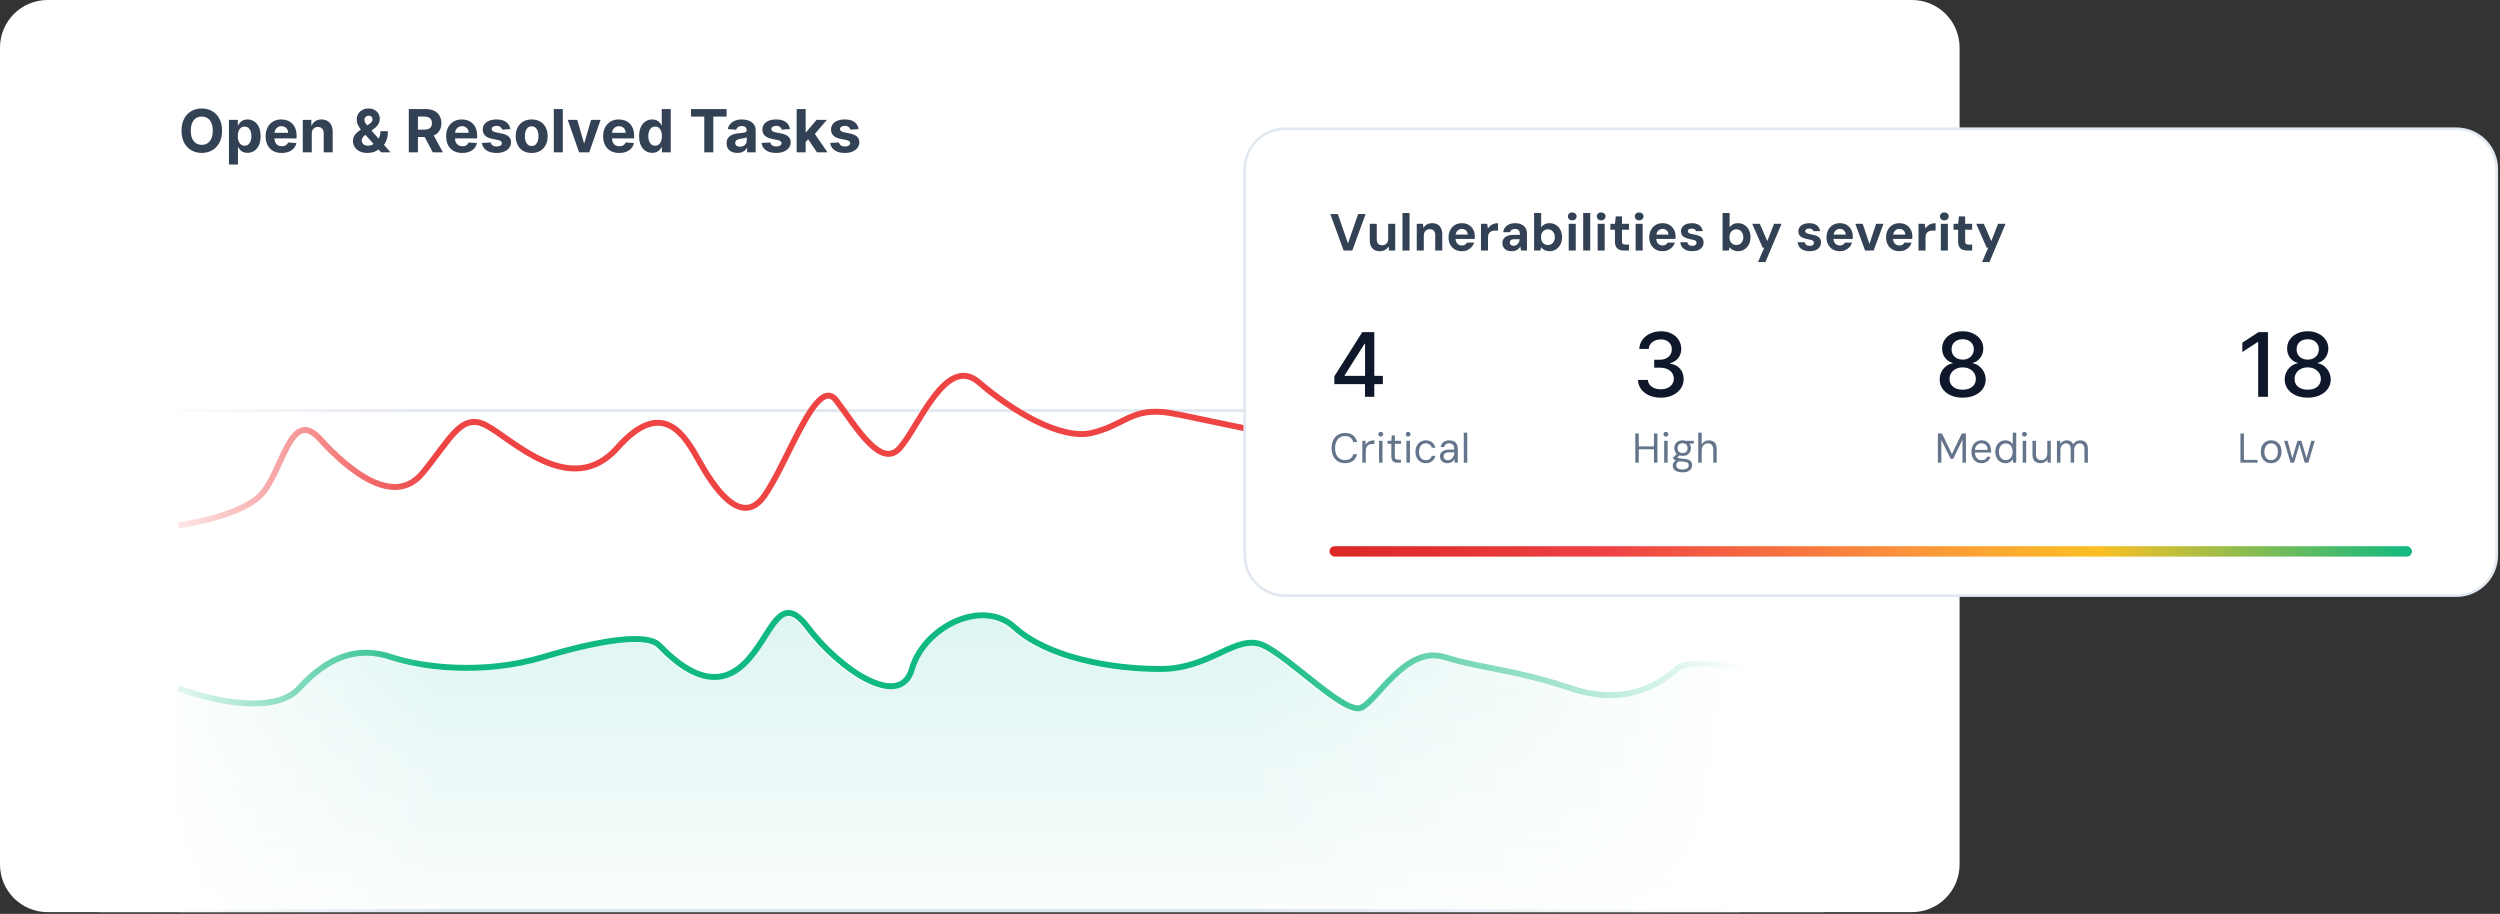
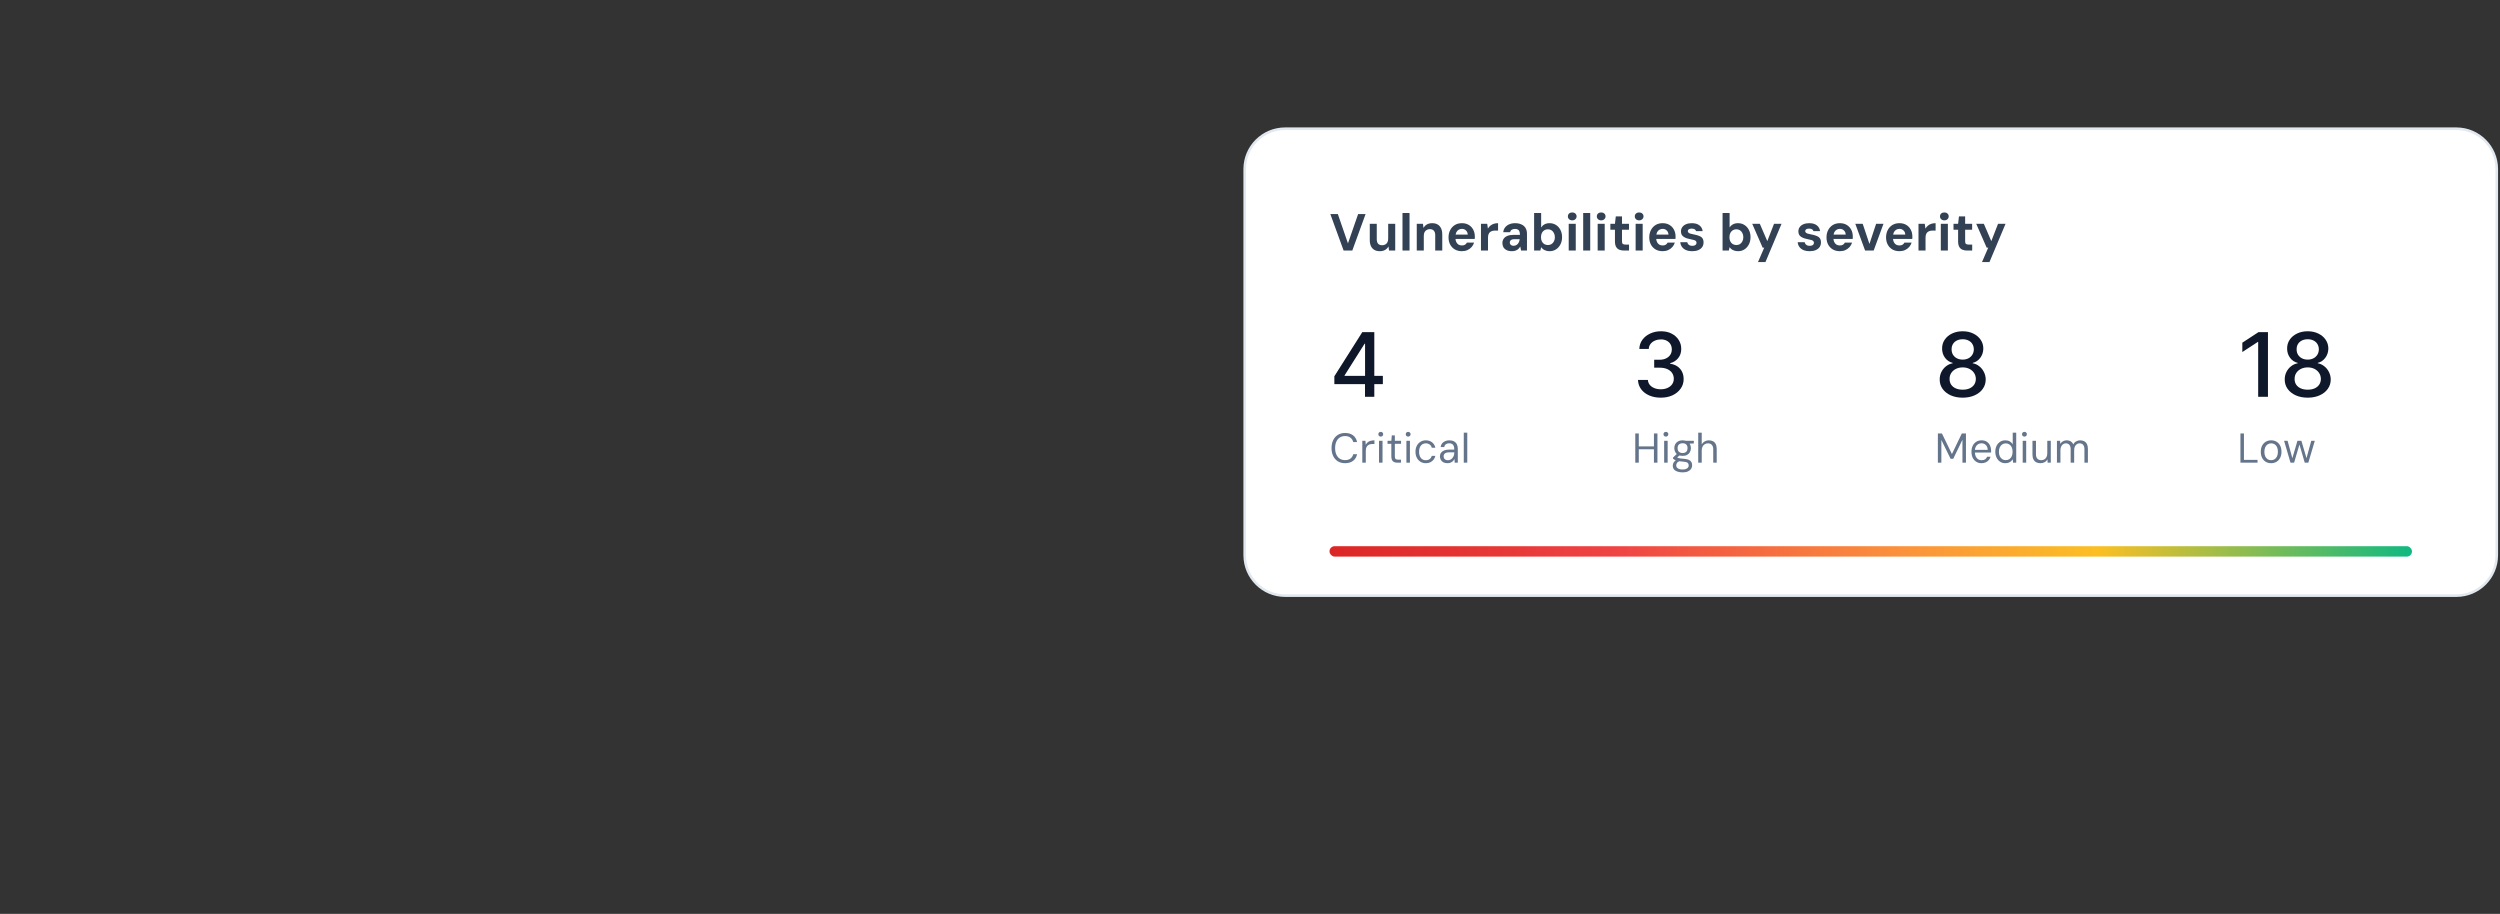
<svg xmlns="http://www.w3.org/2000/svg" width="569" height="208" viewBox="0 0 569 208" fill="none">
  <rect x="0" y="0" width="569" height="208" fill="#333333" stroke="none" />
  <g clip-path="url(#clip0_330_2617)">
    <path d="M0 10.835C0 4.851 4.851 0 10.835 0H435.165C441.149 0 446 4.851 446 10.835V196.766C446 202.75 441.149 207.601 435.165 207.601H10.835C4.851 207.601 0 202.75 0 196.766V10.835Z" fill="white" />
    <path d="M40.631 93.452H395.817" stroke="#E2E8F0" stroke-width="0.677" />
-     <path d="M40.631 156.664C47.403 159.26 62.369 162.894 68.057 156.664C75.168 148.876 81.939 147.183 89.05 149.554C96.16 151.924 110.043 153.617 123.587 149.554C137.13 145.49 147.288 144.136 149.997 146.845C152.706 149.554 160.493 157.68 167.942 152.262C175.392 146.845 176.746 133.301 183.856 142.782C190.967 152.262 204.849 161.743 207.558 152.262C210.267 142.782 223.472 136.01 230.921 142.782C238.37 149.554 252.591 152.262 264.103 152.262C275.616 152.262 281.372 144.136 287.466 146.845C293.561 149.554 306.089 162.759 309.814 161.066C313.538 159.373 319.971 146.845 328.775 149.554C337.578 152.262 344.35 152.262 357.555 156.664C370.761 161.066 378.548 154.971 381.596 152.262C384.034 150.095 392.318 151.359 396.155 152.262" stroke="#10B981" stroke-width="1.354" />
    <path d="M40.631 207.264H395.817" stroke="#E2E8F0" stroke-width="0.677" />
    <path d="M67.381 157.341C61.693 163.571 46.727 159.937 39.955 157.341V220.764H395.479V152.939C391.642 152.036 383.358 150.772 380.92 152.939C377.873 155.648 370.085 161.743 356.88 157.341C343.674 152.939 336.903 152.939 328.099 150.231C319.296 147.522 312.862 160.05 309.138 161.743C305.413 163.436 292.885 150.231 286.791 147.522C280.696 144.813 274.94 152.939 263.428 152.939C251.915 152.939 237.694 150.231 230.245 143.459C222.796 136.687 209.591 143.459 206.882 152.939C204.173 162.42 190.291 152.939 183.181 143.459C176.07 133.978 174.716 147.522 167.267 152.939C159.818 158.357 152.03 150.231 149.321 147.522C146.612 144.813 136.455 146.167 122.911 150.231C109.367 154.294 95.485 152.601 88.374 150.231C81.264 147.86 74.492 149.553 67.381 157.341Z" fill="url(#paint0_linear_330_2617)" fill-opacity="0.14" />
-     <path d="M40.631 119.524C45.145 118.96 55.19 116.815 59.254 112.752C64.332 107.673 66.025 92.436 72.797 99.885C79.569 107.335 89.727 115.461 96.16 107.673C102.594 99.885 104.964 93.791 110.72 96.838C116.476 99.885 130.02 113.768 140.516 101.917C151.013 90.066 156.092 99.547 159.139 104.964C162.186 110.382 168.62 120.54 174.037 112.752C179.455 104.964 185.888 85.326 190.29 91.082C194.691 96.838 200.448 106.996 204.849 101.917C209.251 96.838 215.346 80.585 222.795 87.019C230.244 93.452 241.417 100.224 248.528 98.531C255.638 96.838 257.331 93.114 264.781 93.791C272.23 94.468 319.971 107.673 327.421 98.531C334.87 89.389 339.271 84.649 348.413 87.019C357.555 89.389 385.32 91.421 396.155 81.263" stroke="#EF4444" stroke-width="1.354" />
    <path d="M50.539 29.745C50.539 30.819 50.335 31.733 49.928 32.487C49.524 33.24 48.972 33.816 48.273 34.213C47.578 34.608 46.795 34.805 45.926 34.805C45.051 34.805 44.265 34.606 43.569 34.208C42.874 33.811 42.324 33.235 41.92 32.482C41.516 31.728 41.314 30.816 41.314 29.745C41.314 28.671 41.516 27.757 41.92 27.004C42.324 26.25 42.874 25.676 43.569 25.282C44.265 24.884 45.051 24.686 45.926 24.686C46.795 24.686 47.578 24.884 48.273 25.282C48.972 25.676 49.524 26.25 49.928 27.004C50.335 27.757 50.539 28.671 50.539 29.745ZM48.427 29.745C48.427 29.049 48.323 28.463 48.115 27.985C47.909 27.507 47.619 27.145 47.244 26.898C46.869 26.651 46.43 26.527 45.926 26.527C45.423 26.527 44.983 26.651 44.608 26.898C44.233 27.145 43.941 27.507 43.733 27.985C43.528 28.463 43.425 29.049 43.425 29.745C43.425 30.441 43.528 31.028 43.733 31.506C43.941 31.983 44.233 32.346 44.608 32.592C44.983 32.839 45.423 32.963 45.926 32.963C46.43 32.963 46.869 32.839 47.244 32.592C47.619 32.346 47.909 31.983 48.115 31.506C48.323 31.028 48.427 30.441 48.427 29.745ZM52.111 37.441V27.283H54.13V28.523H54.222C54.312 28.325 54.442 28.123 54.611 27.918C54.785 27.709 55.009 27.536 55.285 27.398C55.564 27.257 55.91 27.186 56.324 27.186C56.862 27.186 57.359 27.328 57.815 27.61C58.27 27.889 58.634 28.31 58.907 28.875C59.179 29.436 59.315 30.14 59.315 30.986C59.315 31.81 59.182 32.506 58.916 33.073C58.653 33.638 58.294 34.066 57.839 34.358C57.387 34.646 56.88 34.79 56.319 34.79C55.921 34.79 55.583 34.725 55.304 34.593C55.028 34.462 54.802 34.297 54.626 34.098C54.45 33.896 54.315 33.692 54.222 33.487H54.159V37.441H52.111ZM54.116 30.976C54.116 31.416 54.177 31.799 54.299 32.126C54.421 32.453 54.597 32.708 54.828 32.891C55.059 33.07 55.339 33.16 55.67 33.16C56.003 33.16 56.285 33.069 56.516 32.886C56.747 32.7 56.922 32.443 57.04 32.116C57.162 31.786 57.223 31.406 57.223 30.976C57.223 30.55 57.164 30.175 57.045 29.851C56.926 29.527 56.752 29.274 56.521 29.091C56.29 28.908 56.006 28.817 55.67 28.817C55.336 28.817 55.054 28.905 54.823 29.081C54.596 29.258 54.421 29.508 54.299 29.832C54.177 30.156 54.116 30.537 54.116 30.976ZM64.116 34.815C63.356 34.815 62.702 34.66 62.153 34.353C61.608 34.042 61.188 33.602 60.893 33.035C60.598 32.464 60.451 31.789 60.451 31.01C60.451 30.25 60.598 29.583 60.893 29.009C61.188 28.435 61.603 27.988 62.139 27.667C62.678 27.347 63.309 27.186 64.034 27.186C64.521 27.186 64.975 27.265 65.395 27.422C65.818 27.576 66.187 27.808 66.501 28.119C66.819 28.43 67.066 28.822 67.242 29.293C67.418 29.761 67.506 30.309 67.506 30.938V31.501H61.268V30.231H65.578C65.578 29.936 65.514 29.675 65.385 29.447C65.257 29.219 65.079 29.041 64.852 28.913C64.627 28.782 64.366 28.716 64.067 28.716C63.757 28.716 63.481 28.788 63.24 28.932C63.003 29.073 62.817 29.264 62.682 29.505C62.548 29.742 62.479 30.006 62.476 30.298V31.506C62.476 31.871 62.543 32.187 62.678 32.453C62.815 32.719 63.009 32.924 63.26 33.069C63.51 33.213 63.806 33.285 64.149 33.285C64.377 33.285 64.585 33.253 64.775 33.189C64.964 33.125 65.126 33.029 65.26 32.9C65.395 32.772 65.498 32.615 65.568 32.429L67.463 32.554C67.367 33.009 67.17 33.407 66.871 33.747C66.576 34.083 66.195 34.346 65.727 34.535C65.262 34.721 64.725 34.815 64.116 34.815ZM70.96 30.399V34.67H68.911V27.283H70.864V28.586H70.95C71.114 28.156 71.388 27.817 71.773 27.566C72.158 27.313 72.624 27.186 73.172 27.186C73.686 27.186 74.133 27.299 74.514 27.523C74.896 27.748 75.192 28.068 75.404 28.485C75.616 28.899 75.722 29.392 75.722 29.966V34.67H73.673V30.332C73.676 29.88 73.56 29.527 73.326 29.274C73.092 29.017 72.77 28.889 72.36 28.889C72.084 28.889 71.84 28.948 71.629 29.067C71.42 29.186 71.257 29.359 71.138 29.586C71.023 29.811 70.963 30.082 70.96 30.399ZM83.627 34.815C82.947 34.815 82.36 34.693 81.867 34.449C81.373 34.205 80.993 33.875 80.727 33.458C80.464 33.038 80.332 32.57 80.332 32.054C80.332 31.669 80.409 31.328 80.563 31.029C80.717 30.731 80.932 30.457 81.208 30.207C81.483 29.954 81.804 29.702 82.169 29.452L84.079 28.197C84.326 28.039 84.507 27.874 84.622 27.701C84.738 27.525 84.796 27.334 84.796 27.129C84.796 26.933 84.717 26.752 84.56 26.585C84.403 26.419 84.18 26.337 83.891 26.34C83.699 26.34 83.532 26.383 83.391 26.47C83.25 26.553 83.139 26.664 83.059 26.802C82.982 26.936 82.944 27.087 82.944 27.254C82.944 27.459 83.002 27.667 83.117 27.879C83.233 28.091 83.386 28.315 83.579 28.552C83.771 28.786 83.981 29.04 84.209 29.312L88.879 34.67H86.743L82.848 30.332C82.591 30.04 82.335 29.735 82.078 29.418C81.825 29.098 81.613 28.758 81.443 28.398C81.273 28.036 81.188 27.643 81.188 27.22C81.188 26.742 81.299 26.313 81.52 25.931C81.745 25.55 82.059 25.248 82.463 25.027C82.867 24.802 83.338 24.69 83.877 24.69C84.403 24.69 84.856 24.798 85.238 25.012C85.623 25.224 85.918 25.506 86.123 25.859C86.331 26.209 86.436 26.593 86.436 27.013C86.436 27.478 86.32 27.9 86.089 28.278C85.862 28.653 85.541 28.99 85.127 29.288L83.117 30.736C82.844 30.935 82.642 31.138 82.511 31.347C82.383 31.552 82.319 31.749 82.319 31.938C82.319 32.172 82.376 32.382 82.492 32.568C82.607 32.754 82.771 32.902 82.982 33.011C83.194 33.117 83.442 33.17 83.728 33.17C84.074 33.17 84.416 33.091 84.752 32.934C85.092 32.774 85.4 32.547 85.676 32.256C85.955 31.961 86.177 31.611 86.344 31.207C86.511 30.803 86.594 30.356 86.594 29.865H88.292C88.292 30.468 88.226 31.012 88.095 31.496C87.963 31.977 87.781 32.397 87.547 32.756C87.313 33.112 87.045 33.404 86.743 33.631C86.647 33.692 86.554 33.75 86.465 33.804C86.375 33.859 86.282 33.917 86.186 33.978C85.82 34.273 85.411 34.486 84.959 34.617C84.51 34.749 84.066 34.815 83.627 34.815ZM93.041 34.67V24.82H96.927C97.671 24.82 98.306 24.953 98.832 25.219C99.361 25.482 99.763 25.856 100.039 26.34C100.318 26.821 100.458 27.387 100.458 28.038C100.458 28.692 100.316 29.255 100.034 29.726C99.752 30.194 99.343 30.553 98.808 30.803C98.276 31.053 97.631 31.178 96.874 31.178H94.272V29.505H96.538C96.935 29.505 97.266 29.45 97.528 29.341C97.791 29.232 97.987 29.069 98.115 28.851C98.247 28.633 98.312 28.362 98.312 28.038C98.312 27.711 98.247 27.435 98.115 27.21C97.987 26.986 97.79 26.816 97.524 26.701C97.261 26.582 96.929 26.523 96.528 26.523H95.124V34.67H93.041ZM98.361 30.188L100.809 34.67H98.51L96.115 30.188H98.361ZM105.206 34.815C104.446 34.815 103.792 34.66 103.244 34.353C102.699 34.042 102.279 33.602 101.984 33.035C101.689 32.464 101.541 31.789 101.541 31.01C101.541 30.25 101.689 29.583 101.984 29.009C102.279 28.435 102.694 27.988 103.229 27.667C103.768 27.347 104.4 27.186 105.124 27.186C105.612 27.186 106.066 27.265 106.486 27.422C106.909 27.576 107.278 27.808 107.592 28.119C107.909 28.43 108.156 28.822 108.332 29.293C108.509 29.761 108.597 30.309 108.597 30.938V31.501H102.359V30.231H106.668C106.668 29.936 106.604 29.675 106.476 29.447C106.348 29.219 106.17 29.041 105.942 28.913C105.718 28.782 105.456 28.716 105.158 28.716C104.847 28.716 104.571 28.788 104.331 28.932C104.094 29.073 103.908 29.264 103.773 29.505C103.638 29.742 103.569 30.006 103.566 30.298V31.506C103.566 31.871 103.633 32.187 103.768 32.453C103.906 32.719 104.1 32.924 104.35 33.069C104.6 33.213 104.897 33.285 105.24 33.285C105.468 33.285 105.676 33.253 105.865 33.189C106.054 33.125 106.216 33.029 106.351 32.9C106.486 32.772 106.588 32.615 106.659 32.429L108.554 32.554C108.457 33.009 108.26 33.407 107.962 33.747C107.667 34.083 107.286 34.346 106.817 34.535C106.352 34.721 105.815 34.815 105.206 34.815ZM116.148 29.389L114.273 29.505C114.241 29.344 114.172 29.2 114.066 29.072C113.96 28.94 113.821 28.836 113.647 28.759C113.477 28.679 113.274 28.639 113.037 28.639C112.719 28.639 112.451 28.706 112.233 28.841C112.015 28.972 111.906 29.149 111.906 29.37C111.906 29.546 111.977 29.695 112.118 29.817C112.259 29.939 112.501 30.037 112.844 30.111L114.181 30.38C114.899 30.527 115.435 30.765 115.788 31.092C116.14 31.419 116.317 31.849 116.317 32.381C116.317 32.865 116.174 33.29 115.889 33.655C115.607 34.021 115.219 34.306 114.725 34.511C114.234 34.714 113.668 34.815 113.027 34.815C112.049 34.815 111.27 34.611 110.69 34.204C110.112 33.793 109.774 33.235 109.675 32.53L111.69 32.424C111.751 32.722 111.898 32.95 112.132 33.107C112.366 33.261 112.666 33.338 113.032 33.338C113.391 33.338 113.679 33.269 113.897 33.131C114.119 32.99 114.231 32.809 114.234 32.588C114.231 32.402 114.152 32.249 113.998 32.131C113.845 32.009 113.607 31.916 113.287 31.852L112.007 31.597C111.286 31.453 110.749 31.203 110.396 30.846C110.047 30.491 109.872 30.037 109.872 29.485C109.872 29.011 110 28.602 110.257 28.259C110.516 27.916 110.88 27.651 111.348 27.465C111.82 27.279 112.371 27.186 113.003 27.186C113.936 27.186 114.67 27.384 115.206 27.778C115.744 28.172 116.059 28.709 116.148 29.389ZM121.012 34.815C120.265 34.815 119.619 34.656 119.074 34.338C118.532 34.018 118.114 33.572 117.819 33.001C117.524 32.427 117.376 31.762 117.376 31.005C117.376 30.242 117.524 29.575 117.819 29.005C118.114 28.43 118.532 27.985 119.074 27.667C119.619 27.347 120.265 27.186 121.012 27.186C121.76 27.186 122.404 27.347 122.946 27.667C123.491 27.985 123.911 28.43 124.206 29.005C124.501 29.575 124.649 30.242 124.649 31.005C124.649 31.762 124.501 32.427 124.206 33.001C123.911 33.572 123.491 34.018 122.946 34.338C122.404 34.656 121.76 34.815 121.012 34.815ZM121.022 33.227C121.362 33.227 121.646 33.131 121.873 32.939C122.101 32.743 122.273 32.477 122.388 32.14C122.507 31.804 122.566 31.421 122.566 30.991C122.566 30.561 122.507 30.178 122.388 29.841C122.273 29.505 122.101 29.238 121.873 29.043C121.646 28.847 121.362 28.75 121.022 28.75C120.679 28.75 120.39 28.847 120.156 29.043C119.925 29.238 119.751 29.505 119.632 29.841C119.517 30.178 119.459 30.561 119.459 30.991C119.459 31.421 119.517 31.804 119.632 32.14C119.751 32.477 119.925 32.743 120.156 32.939C120.39 33.131 120.679 33.227 121.022 33.227ZM128.097 24.82V34.67H126.048V24.82H128.097ZM136.694 27.283L134.111 34.67H131.802L129.22 27.283H131.384L132.918 32.568H132.995L134.525 27.283H136.694ZM140.939 34.815C140.179 34.815 139.524 34.66 138.976 34.353C138.431 34.042 138.011 33.602 137.716 33.035C137.421 32.464 137.274 31.789 137.274 31.01C137.274 30.25 137.421 29.583 137.716 29.009C138.011 28.435 138.426 27.988 138.962 27.667C139.5 27.347 140.132 27.186 140.857 27.186C141.344 27.186 141.798 27.265 142.218 27.422C142.641 27.576 143.01 27.808 143.324 28.119C143.641 28.43 143.888 28.822 144.065 29.293C144.241 29.761 144.329 30.309 144.329 30.938V31.501H138.091V30.231H142.401C142.401 29.936 142.336 29.675 142.208 29.447C142.08 29.219 141.902 29.041 141.674 28.913C141.45 28.782 141.189 28.716 140.89 28.716C140.579 28.716 140.304 28.788 140.063 28.932C139.826 29.073 139.64 29.264 139.505 29.505C139.371 29.742 139.302 30.006 139.298 30.298V31.506C139.298 31.871 139.366 32.187 139.5 32.453C139.638 32.719 139.832 32.924 140.082 33.069C140.333 33.213 140.629 33.285 140.972 33.285C141.2 33.285 141.408 33.253 141.597 33.189C141.787 33.125 141.949 33.029 142.083 32.9C142.218 32.772 142.32 32.615 142.391 32.429L144.286 32.554C144.19 33.009 143.993 33.407 143.694 33.747C143.399 34.083 143.018 34.346 142.55 34.535C142.085 34.721 141.548 34.815 140.939 34.815ZM148.456 34.79C147.895 34.79 147.387 34.646 146.932 34.358C146.48 34.066 146.12 33.638 145.854 33.073C145.591 32.506 145.46 31.81 145.46 30.986C145.46 30.14 145.596 29.436 145.869 28.875C146.141 28.31 146.504 27.889 146.956 27.61C147.411 27.328 147.91 27.186 148.451 27.186C148.865 27.186 149.21 27.257 149.486 27.398C149.764 27.536 149.989 27.709 150.159 27.918C150.332 28.123 150.463 28.325 150.553 28.523H150.616V24.82H152.66V34.67H150.64V33.487H150.553C150.457 33.692 150.321 33.896 150.144 34.098C149.971 34.297 149.745 34.462 149.466 34.593C149.191 34.725 148.854 34.79 148.456 34.79ZM149.106 33.16C149.436 33.16 149.715 33.07 149.942 32.891C150.173 32.708 150.35 32.453 150.471 32.126C150.597 31.799 150.659 31.416 150.659 30.976C150.659 30.537 150.598 30.156 150.476 29.832C150.354 29.508 150.178 29.258 149.947 29.081C149.716 28.905 149.436 28.817 149.106 28.817C148.769 28.817 148.485 28.908 148.254 29.091C148.023 29.274 147.849 29.527 147.73 29.851C147.611 30.175 147.552 30.55 147.552 30.976C147.552 31.406 147.611 31.786 147.73 32.116C147.852 32.443 148.027 32.7 148.254 32.886C148.485 33.069 148.769 33.16 149.106 33.16ZM157.278 26.537V24.82H165.368V26.537H162.352V34.67H160.293V26.537H157.278ZM167.83 34.81C167.359 34.81 166.939 34.728 166.57 34.564C166.202 34.398 165.91 34.152 165.695 33.828C165.483 33.501 165.378 33.094 165.378 32.607C165.378 32.196 165.453 31.852 165.604 31.573C165.754 31.294 165.96 31.069 166.219 30.899C166.479 30.73 166.774 30.601 167.104 30.515C167.438 30.428 167.787 30.367 168.153 30.332C168.582 30.287 168.929 30.245 169.192 30.207C169.454 30.165 169.645 30.104 169.764 30.024C169.883 29.944 169.942 29.825 169.942 29.668V29.639C169.942 29.335 169.846 29.099 169.653 28.932C169.464 28.766 169.195 28.682 168.845 28.682C168.477 28.682 168.183 28.764 167.965 28.927C167.747 29.088 167.603 29.29 167.532 29.534L165.637 29.38C165.733 28.931 165.923 28.543 166.205 28.216C166.487 27.885 166.851 27.632 167.297 27.456C167.745 27.276 168.265 27.186 168.855 27.186C169.265 27.186 169.658 27.235 170.033 27.331C170.412 27.427 170.747 27.576 171.038 27.778C171.333 27.98 171.566 28.24 171.736 28.557C171.906 28.871 171.991 29.248 171.991 29.687V34.67H170.048V33.646H169.99C169.871 33.877 169.713 34.08 169.514 34.257C169.315 34.43 169.076 34.566 168.797 34.665C168.518 34.761 168.196 34.81 167.83 34.81ZM168.417 33.396C168.719 33.396 168.985 33.336 169.216 33.218C169.446 33.096 169.628 32.932 169.759 32.727C169.891 32.522 169.956 32.289 169.956 32.03V31.246C169.892 31.287 169.804 31.326 169.692 31.361C169.583 31.393 169.459 31.424 169.321 31.453C169.184 31.478 169.046 31.502 168.908 31.525C168.77 31.544 168.645 31.562 168.533 31.578C168.292 31.613 168.082 31.669 167.903 31.746C167.723 31.823 167.584 31.927 167.484 32.059C167.385 32.187 167.335 32.347 167.335 32.539C167.335 32.819 167.436 33.032 167.638 33.179C167.843 33.324 168.103 33.396 168.417 33.396ZM179.795 29.389L177.919 29.505C177.887 29.344 177.818 29.2 177.712 29.072C177.606 28.94 177.467 28.836 177.294 28.759C177.124 28.679 176.92 28.639 176.683 28.639C176.365 28.639 176.098 28.706 175.88 28.841C175.662 28.972 175.553 29.149 175.553 29.37C175.553 29.546 175.623 29.695 175.764 29.817C175.905 29.939 176.147 30.037 176.49 30.111L177.828 30.38C178.546 30.527 179.081 30.765 179.434 31.092C179.787 31.419 179.963 31.849 179.963 32.381C179.963 32.865 179.82 33.29 179.535 33.655C179.253 34.021 178.865 34.306 178.371 34.511C177.88 34.714 177.315 34.815 176.673 34.815C175.695 34.815 174.916 34.611 174.336 34.204C173.759 33.793 173.42 33.235 173.321 32.53L175.336 32.424C175.397 32.722 175.545 32.95 175.779 33.107C176.013 33.261 176.313 33.338 176.678 33.338C177.037 33.338 177.326 33.269 177.544 33.131C177.765 32.99 177.877 32.809 177.88 32.588C177.877 32.402 177.799 32.249 177.645 32.131C177.491 32.009 177.254 31.916 176.933 31.852L175.654 31.597C174.932 31.453 174.395 31.203 174.042 30.846C173.693 30.491 173.518 30.037 173.518 29.485C173.518 29.011 173.646 28.602 173.903 28.259C174.163 27.916 174.527 27.651 174.995 27.465C175.466 27.279 176.018 27.186 176.649 27.186C177.582 27.186 178.317 27.384 178.852 27.778C179.391 28.172 179.705 28.709 179.795 29.389ZM183.177 32.544L183.182 30.087H183.48L185.847 27.283H188.199L185.019 30.996H184.534L183.177 32.544ZM181.321 34.67V24.82H183.37V34.67H181.321ZM185.938 34.67L183.764 31.453L185.13 30.005L188.338 34.67H185.938ZM195.418 29.389L193.542 29.505C193.51 29.344 193.441 29.2 193.336 29.072C193.23 28.94 193.09 28.836 192.917 28.759C192.747 28.679 192.544 28.639 192.306 28.639C191.989 28.639 191.721 28.706 191.503 28.841C191.285 28.972 191.176 29.149 191.176 29.37C191.176 29.546 191.247 29.695 191.388 29.817C191.529 29.939 191.771 30.037 192.114 30.111L193.451 30.38C194.169 30.527 194.705 30.765 195.057 31.092C195.41 31.419 195.586 31.849 195.586 32.381C195.586 32.865 195.444 33.29 195.158 33.655C194.876 34.021 194.488 34.306 193.995 34.511C193.504 34.714 192.938 34.815 192.297 34.815C191.319 34.815 190.54 34.611 189.959 34.204C189.382 33.793 189.044 33.235 188.944 32.53L190.96 32.424C191.021 32.722 191.168 32.95 191.402 33.107C191.636 33.261 191.936 33.338 192.302 33.338C192.661 33.338 192.949 33.269 193.167 33.131C193.389 32.99 193.501 32.809 193.504 32.588C193.501 32.402 193.422 32.249 193.268 32.131C193.114 32.009 192.877 31.916 192.556 31.852L191.277 31.597C190.556 31.453 190.019 31.203 189.666 30.846C189.316 30.491 189.142 30.037 189.142 29.485C189.142 29.011 189.27 28.602 189.526 28.259C189.786 27.916 190.15 27.651 190.618 27.465C191.09 27.279 191.641 27.186 192.273 27.186C193.206 27.186 193.94 27.384 194.475 27.778C195.014 28.172 195.328 28.709 195.418 29.389Z" fill="#334155" />
    <rect x="22.348" y="62.301" width="76.522" height="168.62" fill="url(#paint1_linear_330_2617)" />
    <rect x="415.117" y="230.922" width="132.052" height="168.62" transform="rotate(180 415.117 230.922)" fill="url(#paint2_linear_330_2617)" />
  </g>
  <path d="M283.297 38.499C283.297 33.417 287.417 29.297 292.499 29.297H559.061C564.143 29.297 568.263 33.417 568.263 38.499V126.363C568.263 131.446 564.143 135.565 559.061 135.565H292.499C287.417 135.565 283.297 131.446 283.297 126.363V38.499Z" fill="white" />
  <path d="M283.297 38.499C283.297 33.417 287.417 29.297 292.499 29.297H559.061C564.143 29.297 568.263 33.417 568.263 38.499V126.363C568.263 131.446 564.143 135.565 559.061 135.565H292.499C287.417 135.565 283.297 131.446 283.297 126.363V38.499Z" stroke="#E2E8F0" stroke-width="0.594" />
  <path d="M305.81 57.029L302.782 48.718H304.492L306.795 55.391L309.11 48.718H310.808L307.781 57.029H305.81ZM314.063 57.172C313.573 57.172 313.157 57.077 312.817 56.887C312.476 56.689 312.215 56.404 312.033 56.032C311.851 55.652 311.76 55.181 311.76 54.619V50.938H313.351V54.441C313.351 54.9 313.454 55.244 313.66 55.474C313.873 55.703 314.182 55.818 314.586 55.818C314.847 55.818 315.081 55.763 315.286 55.652C315.492 55.541 315.655 55.375 315.773 55.153C315.892 54.932 315.951 54.655 315.951 54.322V50.938H317.554V57.029H316.141L316.023 56.079C315.848 56.412 315.595 56.677 315.263 56.875C314.93 57.073 314.53 57.172 314.063 57.172ZM319.206 57.029V48.48H320.809V57.029H319.206ZM322.454 57.029V50.938H323.867L323.986 51.888C324.16 51.556 324.413 51.29 324.746 51.093C325.086 50.895 325.49 50.796 325.957 50.796C326.448 50.796 326.863 50.895 327.204 51.093C327.544 51.29 327.805 51.583 327.987 51.971C328.169 52.351 328.26 52.822 328.26 53.384V57.029H326.657V53.527C326.657 53.091 326.555 52.755 326.349 52.517C326.143 52.272 325.834 52.149 325.423 52.149C325.169 52.149 324.94 52.209 324.734 52.327C324.528 52.438 324.362 52.604 324.235 52.826C324.116 53.048 324.057 53.321 324.057 53.645V57.029H322.454ZM332.726 57.172C332.125 57.172 331.594 57.041 331.135 56.78C330.684 56.519 330.328 56.151 330.067 55.676C329.813 55.201 329.687 54.655 329.687 54.037C329.687 53.404 329.813 52.846 330.067 52.363C330.32 51.872 330.672 51.488 331.123 51.211C331.582 50.934 332.117 50.796 332.726 50.796C333.328 50.796 333.846 50.926 334.282 51.188C334.725 51.449 335.065 51.809 335.303 52.268C335.548 52.719 335.671 53.234 335.671 53.812C335.671 53.891 335.671 53.978 335.671 54.073C335.671 54.168 335.663 54.271 335.647 54.382H330.826V53.396H334.056C334.04 52.992 333.906 52.676 333.652 52.446C333.407 52.209 333.102 52.09 332.738 52.09C332.461 52.09 332.212 52.157 331.99 52.292C331.768 52.418 331.59 52.612 331.456 52.873C331.329 53.135 331.266 53.463 331.266 53.859V54.203C331.266 54.544 331.325 54.837 331.444 55.082C331.563 55.327 331.729 55.521 331.943 55.664C332.164 55.798 332.421 55.866 332.714 55.866C333.023 55.866 333.268 55.806 333.451 55.688C333.633 55.569 333.771 55.41 333.866 55.213H335.505C335.394 55.585 335.208 55.921 334.947 56.222C334.685 56.515 334.365 56.748 333.985 56.922C333.613 57.089 333.193 57.172 332.726 57.172ZM337.067 57.029V50.938H338.492L338.646 52.031C338.797 51.769 338.983 51.548 339.204 51.366C339.426 51.176 339.683 51.033 339.976 50.938C340.277 50.843 340.605 50.796 340.962 50.796V52.482H340.285C340.055 52.482 339.841 52.509 339.644 52.565C339.454 52.62 339.283 52.707 339.133 52.826C338.991 52.945 338.876 53.111 338.789 53.325C338.71 53.531 338.67 53.792 338.67 54.108V57.029H337.067ZM344.107 57.172C343.625 57.172 343.221 57.089 342.896 56.922C342.572 56.756 342.33 56.535 342.172 56.258C342.022 55.972 341.946 55.664 341.946 55.331C341.946 54.959 342.037 54.635 342.22 54.358C342.41 54.073 342.691 53.851 343.063 53.693C343.443 53.535 343.913 53.455 344.476 53.455H345.936C345.936 53.147 345.9 52.893 345.829 52.695C345.766 52.498 345.651 52.351 345.485 52.256C345.326 52.153 345.101 52.102 344.808 52.102C344.515 52.102 344.27 52.165 344.072 52.292C343.874 52.41 343.751 52.596 343.704 52.85H342.136C342.184 52.43 342.322 52.07 342.552 51.769C342.789 51.461 343.102 51.223 343.49 51.057C343.878 50.883 344.321 50.796 344.82 50.796C345.39 50.796 345.877 50.891 346.28 51.081C346.692 51.263 347.005 51.536 347.218 51.9C347.432 52.256 347.539 52.691 347.539 53.206V57.029H346.197L346.019 56.115C345.932 56.265 345.825 56.408 345.698 56.542C345.58 56.669 345.441 56.78 345.283 56.875C345.133 56.97 344.958 57.041 344.76 57.089C344.563 57.144 344.345 57.172 344.107 57.172ZM344.487 55.937C344.685 55.937 344.863 55.901 345.022 55.83C345.188 55.751 345.33 55.644 345.449 55.51C345.568 55.375 345.663 55.221 345.734 55.046C345.805 54.864 345.853 54.674 345.877 54.477V54.441H344.665C344.428 54.441 344.23 54.472 344.072 54.536C343.921 54.599 343.811 54.69 343.739 54.809C343.668 54.92 343.632 55.046 343.632 55.189C343.632 55.347 343.668 55.482 343.739 55.593C343.811 55.703 343.91 55.791 344.036 55.854C344.171 55.909 344.321 55.937 344.487 55.937ZM352.702 57.172C352.378 57.172 352.093 57.128 351.847 57.041C351.602 56.962 351.388 56.855 351.206 56.721C351.032 56.578 350.885 56.424 350.767 56.258L350.589 57.029H349.164V48.48H350.767V51.769C350.965 51.461 351.222 51.223 351.538 51.057C351.863 50.883 352.243 50.796 352.678 50.796C353.232 50.796 353.723 50.934 354.151 51.211C354.578 51.48 354.914 51.856 355.16 52.339C355.405 52.814 355.528 53.36 355.528 53.978C355.528 54.587 355.405 55.133 355.16 55.616C354.914 56.099 354.578 56.479 354.151 56.756C353.731 57.033 353.248 57.172 352.702 57.172ZM352.31 55.771C352.611 55.771 352.88 55.7 353.118 55.557C353.355 55.407 353.541 55.197 353.676 54.928C353.818 54.658 353.889 54.346 353.889 53.99C353.889 53.633 353.818 53.321 353.676 53.052C353.541 52.775 353.355 52.561 353.118 52.41C352.88 52.26 352.611 52.185 352.31 52.185C352.002 52.185 351.724 52.26 351.479 52.41C351.242 52.561 351.056 52.771 350.921 53.04C350.794 53.309 350.731 53.626 350.731 53.99C350.731 54.346 350.794 54.658 350.921 54.928C351.056 55.197 351.242 55.407 351.479 55.557C351.724 55.7 352.002 55.771 352.31 55.771ZM357.039 57.029V50.938H358.642V57.029H357.039ZM357.835 50.154C357.55 50.154 357.313 50.067 357.123 49.893C356.94 49.719 356.849 49.505 356.849 49.252C356.849 48.983 356.94 48.765 357.123 48.599C357.313 48.433 357.55 48.35 357.835 48.35C358.128 48.35 358.365 48.433 358.547 48.599C358.737 48.765 358.832 48.983 358.832 49.252C358.832 49.505 358.737 49.719 358.547 49.893C358.365 50.067 358.128 50.154 357.835 50.154ZM360.333 57.029V48.48H361.936V57.029H360.333ZM363.628 57.029V50.938H365.231V57.029H363.628ZM364.424 50.154C364.139 50.154 363.901 50.067 363.711 49.893C363.529 49.719 363.438 49.505 363.438 49.252C363.438 48.983 363.529 48.765 363.711 48.599C363.901 48.433 364.139 48.35 364.424 48.35C364.717 48.35 364.954 48.433 365.136 48.599C365.326 48.765 365.421 48.983 365.421 49.252C365.421 49.505 365.326 49.719 365.136 49.893C364.954 50.067 364.717 50.154 364.424 50.154ZM369.653 57.029C369.241 57.029 368.877 56.966 368.56 56.839C368.244 56.705 367.998 56.487 367.824 56.186C367.65 55.878 367.563 55.458 367.563 54.928V52.28H366.518V50.938H367.563L367.753 49.252H369.166V50.938H370.757V52.28H369.166V54.951C369.166 55.221 369.225 55.407 369.344 55.51C369.463 55.612 369.664 55.664 369.949 55.664H370.769V57.029H369.653ZM372.27 57.029V50.938H373.873V57.029H372.27ZM373.065 50.154C372.78 50.154 372.543 50.067 372.353 49.893C372.171 49.719 372.08 49.505 372.08 49.252C372.08 48.983 372.171 48.765 372.353 48.599C372.543 48.433 372.78 48.35 373.065 48.35C373.358 48.35 373.596 48.433 373.778 48.599C373.968 48.765 374.063 48.983 374.063 49.252C374.063 49.505 373.968 49.719 373.778 49.893C373.596 50.067 373.358 50.154 373.065 50.154ZM378.413 57.172C377.811 57.172 377.281 57.041 376.822 56.78C376.37 56.519 376.014 56.151 375.753 55.676C375.5 55.201 375.373 54.655 375.373 54.037C375.373 53.404 375.5 52.846 375.753 52.363C376.006 51.872 376.359 51.488 376.81 51.211C377.269 50.934 377.803 50.796 378.413 50.796C379.014 50.796 379.533 50.926 379.968 51.188C380.411 51.449 380.752 51.809 380.989 52.268C381.235 52.719 381.357 53.234 381.357 53.812C381.357 53.891 381.357 53.978 381.357 54.073C381.357 54.168 381.349 54.271 381.334 54.382H376.513V53.396H379.742C379.727 52.992 379.592 52.676 379.339 52.446C379.093 52.209 378.789 52.09 378.425 52.09C378.147 52.09 377.898 52.157 377.676 52.292C377.455 52.418 377.277 52.612 377.142 52.873C377.016 53.135 376.952 53.463 376.952 53.859V54.203C376.952 54.544 377.012 54.837 377.13 55.082C377.249 55.327 377.415 55.521 377.629 55.664C377.851 55.798 378.108 55.866 378.401 55.866C378.709 55.866 378.955 55.806 379.137 55.688C379.319 55.569 379.458 55.41 379.553 55.213H381.191C381.08 55.585 380.894 55.921 380.633 56.222C380.372 56.515 380.051 56.748 379.671 56.922C379.299 57.089 378.88 57.172 378.413 57.172ZM385.188 57.172C384.61 57.172 384.119 57.085 383.715 56.911C383.319 56.728 383.015 56.483 382.801 56.174C382.587 55.866 382.465 55.517 382.433 55.13H384.024C384.056 55.28 384.115 55.418 384.202 55.545C384.297 55.664 384.424 55.763 384.582 55.842C384.74 55.913 384.934 55.949 385.164 55.949C385.378 55.949 385.556 55.921 385.698 55.866C385.841 55.802 385.947 55.719 386.019 55.616C386.09 55.505 386.126 55.391 386.126 55.272C386.126 55.09 386.074 54.951 385.971 54.856C385.876 54.761 385.738 54.686 385.556 54.631C385.374 54.568 385.152 54.516 384.891 54.477C384.566 54.413 384.265 54.342 383.988 54.263C383.711 54.176 383.466 54.065 383.252 53.93C383.038 53.796 382.872 53.626 382.753 53.42C382.643 53.214 382.587 52.961 382.587 52.66C382.587 52.304 382.682 51.987 382.872 51.71C383.07 51.425 383.351 51.203 383.715 51.045C384.087 50.879 384.531 50.796 385.045 50.796C385.781 50.796 386.359 50.958 386.779 51.282C387.206 51.607 387.455 52.05 387.527 52.612H386.019C385.979 52.422 385.872 52.28 385.698 52.185C385.532 52.082 385.31 52.031 385.033 52.031C384.74 52.031 384.519 52.082 384.368 52.185C384.218 52.288 384.143 52.426 384.143 52.6C384.143 52.711 384.182 52.814 384.261 52.909C384.348 53.004 384.483 53.087 384.665 53.158C384.847 53.222 385.081 53.277 385.366 53.325C385.872 53.42 386.3 53.531 386.648 53.657C386.996 53.776 387.261 53.954 387.444 54.191C387.633 54.421 387.728 54.75 387.728 55.177C387.728 55.581 387.626 55.933 387.42 56.234C387.214 56.527 386.921 56.756 386.541 56.922C386.161 57.089 385.71 57.172 385.188 57.172ZM395.594 57.172C395.269 57.172 394.984 57.128 394.739 57.041C394.494 56.962 394.28 56.855 394.098 56.721C393.924 56.578 393.777 56.424 393.659 56.258L393.481 57.029H392.056V48.48H393.659V51.769C393.856 51.461 394.114 51.223 394.43 51.057C394.755 50.883 395.135 50.796 395.57 50.796C396.124 50.796 396.615 50.934 397.043 51.211C397.47 51.48 397.806 51.856 398.052 52.339C398.297 52.814 398.42 53.36 398.42 53.978C398.42 54.587 398.297 55.133 398.052 55.616C397.806 56.099 397.47 56.479 397.043 56.756C396.623 57.033 396.14 57.172 395.594 57.172ZM395.202 55.771C395.503 55.771 395.772 55.7 396.01 55.557C396.247 55.407 396.433 55.197 396.568 54.928C396.71 54.658 396.781 54.346 396.781 53.99C396.781 53.633 396.71 53.321 396.568 53.052C396.433 52.775 396.247 52.561 396.01 52.41C395.772 52.26 395.503 52.185 395.202 52.185C394.893 52.185 394.616 52.26 394.371 52.41C394.134 52.561 393.948 52.771 393.813 53.04C393.686 53.309 393.623 53.626 393.623 53.99C393.623 54.346 393.686 54.658 393.813 54.928C393.948 55.197 394.134 55.407 394.371 55.557C394.616 55.7 394.893 55.771 395.202 55.771ZM400.123 59.642L401.536 56.364H401.179L398.805 50.938H400.538L402.236 54.88L403.768 50.938H405.478L401.82 59.642H400.123ZM411.91 57.172C411.332 57.172 410.841 57.085 410.438 56.911C410.042 56.728 409.737 56.483 409.523 56.174C409.31 55.866 409.187 55.517 409.155 55.13H410.746C410.778 55.28 410.837 55.418 410.925 55.545C411.02 55.664 411.146 55.763 411.305 55.842C411.463 55.913 411.657 55.949 411.886 55.949C412.1 55.949 412.278 55.921 412.421 55.866C412.563 55.802 412.67 55.719 412.741 55.616C412.812 55.505 412.848 55.391 412.848 55.272C412.848 55.09 412.797 54.951 412.694 54.856C412.599 54.761 412.46 54.686 412.278 54.631C412.096 54.568 411.874 54.516 411.613 54.477C411.289 54.413 410.988 54.342 410.711 54.263C410.434 54.176 410.188 54.065 409.975 53.93C409.761 53.796 409.595 53.626 409.476 53.42C409.365 53.214 409.31 52.961 409.31 52.66C409.31 52.304 409.405 51.987 409.595 51.71C409.793 51.425 410.074 51.203 410.438 51.045C410.81 50.879 411.253 50.796 411.768 50.796C412.504 50.796 413.082 50.958 413.501 51.282C413.929 51.607 414.178 52.05 414.249 52.612H412.741C412.702 52.422 412.595 52.28 412.421 52.185C412.254 52.082 412.033 52.031 411.756 52.031C411.463 52.031 411.241 52.082 411.091 52.185C410.94 52.288 410.865 52.426 410.865 52.6C410.865 52.711 410.905 52.814 410.984 52.909C411.071 53.004 411.206 53.087 411.388 53.158C411.57 53.222 411.803 53.277 412.088 53.325C412.595 53.42 413.022 53.531 413.371 53.657C413.719 53.776 413.984 53.954 414.166 54.191C414.356 54.421 414.451 54.75 414.451 55.177C414.451 55.581 414.348 55.933 414.142 56.234C413.937 56.527 413.644 56.756 413.264 56.922C412.884 57.089 412.433 57.172 411.91 57.172ZM418.751 57.172C418.149 57.172 417.619 57.041 417.16 56.78C416.709 56.519 416.352 56.151 416.091 55.676C415.838 55.201 415.711 54.655 415.711 54.037C415.711 53.404 415.838 52.846 416.091 52.363C416.344 51.872 416.697 51.488 417.148 51.211C417.607 50.934 418.141 50.796 418.751 50.796C419.352 50.796 419.871 50.926 420.306 51.188C420.75 51.449 421.09 51.809 421.327 52.268C421.573 52.719 421.695 53.234 421.695 53.812C421.695 53.891 421.695 53.978 421.695 54.073C421.695 54.168 421.688 54.271 421.672 54.382H416.851V53.396H420.081C420.065 52.992 419.93 52.676 419.677 52.446C419.432 52.209 419.127 52.09 418.763 52.09C418.486 52.09 418.236 52.157 418.015 52.292C417.793 52.418 417.615 52.612 417.48 52.873C417.354 53.135 417.29 53.463 417.29 53.859V54.203C417.29 54.544 417.35 54.837 417.468 55.082C417.587 55.327 417.753 55.521 417.967 55.664C418.189 55.798 418.446 55.866 418.739 55.866C419.048 55.866 419.293 55.806 419.475 55.688C419.657 55.569 419.796 55.41 419.891 55.213H421.529C421.418 55.585 421.232 55.921 420.971 56.222C420.71 56.515 420.389 56.748 420.009 56.922C419.637 57.089 419.218 57.172 418.751 57.172ZM424.498 57.029L422.266 50.938H423.952L425.484 55.521L427.004 50.938H428.678L426.446 57.029H424.498ZM432.309 57.172C431.707 57.172 431.177 57.041 430.717 56.78C430.266 56.519 429.91 56.151 429.649 55.676C429.396 55.201 429.269 54.655 429.269 54.037C429.269 53.404 429.396 52.846 429.649 52.363C429.902 51.872 430.254 51.488 430.706 51.211C431.165 50.934 431.699 50.796 432.309 50.796C432.91 50.796 433.429 50.926 433.864 51.188C434.307 51.449 434.648 51.809 434.885 52.268C435.13 52.719 435.253 53.234 435.253 53.812C435.253 53.891 435.253 53.978 435.253 54.073C435.253 54.168 435.245 54.271 435.229 54.382H430.409V53.396H433.638C433.623 52.992 433.488 52.676 433.235 52.446C432.989 52.209 432.685 52.09 432.32 52.09C432.043 52.09 431.794 52.157 431.572 52.292C431.351 52.418 431.173 52.612 431.038 52.873C430.911 53.135 430.848 53.463 430.848 53.859V54.203C430.848 54.544 430.907 54.837 431.026 55.082C431.145 55.327 431.311 55.521 431.525 55.664C431.747 55.798 432.004 55.866 432.297 55.866C432.605 55.866 432.851 55.806 433.033 55.688C433.215 55.569 433.353 55.41 433.448 55.213H435.087C434.976 55.585 434.79 55.921 434.529 56.222C434.268 56.515 433.947 56.748 433.567 56.922C433.195 57.089 432.776 57.172 432.309 57.172ZM436.649 57.029V50.938H438.074L438.229 52.031C438.379 51.769 438.565 51.548 438.787 51.366C439.008 51.176 439.265 51.033 439.558 50.938C439.859 50.843 440.188 50.796 440.544 50.796V52.482H439.867C439.638 52.482 439.424 52.509 439.226 52.565C439.036 52.62 438.866 52.707 438.715 52.826C438.573 52.945 438.458 53.111 438.371 53.325C438.292 53.531 438.252 53.792 438.252 54.108V57.029H436.649ZM441.731 57.029V50.938H443.334V57.029H441.731ZM442.526 50.154C442.241 50.154 442.004 50.067 441.814 49.893C441.632 49.719 441.541 49.505 441.541 49.252C441.541 48.983 441.632 48.765 441.814 48.599C442.004 48.433 442.241 48.35 442.526 48.35C442.819 48.35 443.056 48.433 443.239 48.599C443.429 48.765 443.523 48.983 443.523 49.252C443.523 49.505 443.429 49.719 443.239 49.893C443.056 50.067 442.819 50.154 442.526 50.154ZM447.755 57.029C447.343 57.029 446.979 56.966 446.662 56.839C446.346 56.705 446.1 56.487 445.926 56.186C445.752 55.878 445.665 55.458 445.665 54.928V52.28H444.62V50.938H445.665L445.855 49.252H447.268V50.938H448.859V52.28H447.268V54.951C447.268 55.221 447.327 55.407 447.446 55.51C447.565 55.612 447.767 55.664 448.052 55.664H448.871V57.029H447.755ZM451.108 59.642L452.521 56.364H452.165L449.79 50.938H451.524L453.222 54.88L454.753 50.938H456.463L452.806 59.642H451.108Z" fill="#334155" />
  <path d="M303.698 87.436V85.64L310.056 75.597H311.471V78.241H310.573L306.026 85.439V85.554H314.739V87.436H303.698ZM310.673 90.309V86.89L310.688 86.071V75.597H312.793V90.309H310.673Z" fill="#0F172A" />
  <path d="M306.135 105.423C305.502 105.423 304.954 105.281 304.492 104.996C304.036 104.705 303.681 104.302 303.428 103.79C303.181 103.27 303.057 102.669 303.057 101.985C303.057 101.301 303.181 100.702 303.428 100.189C303.681 99.67 304.036 99.268 304.492 98.983C304.954 98.692 305.502 98.546 306.135 98.546C306.888 98.546 307.5 98.727 307.968 99.088C308.437 99.448 308.738 99.958 308.871 100.617H308.006C307.898 100.205 307.69 99.876 307.379 99.629C307.075 99.376 306.66 99.249 306.135 99.249C305.673 99.249 305.27 99.36 304.929 99.582C304.593 99.797 304.333 100.11 304.15 100.522C303.966 100.927 303.874 101.415 303.874 101.985C303.874 102.555 303.966 103.045 304.15 103.457C304.333 103.862 304.593 104.176 304.929 104.397C305.27 104.613 305.673 104.72 306.135 104.72C306.66 104.72 307.075 104.6 307.379 104.359C307.69 104.112 307.898 103.786 308.006 103.381H308.871C308.738 104.021 308.437 104.521 307.968 104.882C307.5 105.243 306.888 105.423 306.135 105.423ZM310.058 105.309V100.332H310.779L310.836 101.244C310.95 101.016 311.096 100.826 311.273 100.674C311.457 100.522 311.679 100.408 311.938 100.332C312.204 100.256 312.499 100.218 312.822 100.218V101.054H312.347C312.157 101.054 311.973 101.079 311.796 101.13C311.619 101.18 311.457 101.263 311.311 101.377C311.172 101.491 311.061 101.649 310.979 101.852C310.897 102.048 310.855 102.295 310.855 102.593V105.309H310.058ZM313.864 105.309V100.332H314.662V105.309H313.864ZM314.263 99.373C314.104 99.373 313.971 99.322 313.864 99.221C313.762 99.113 313.712 98.98 313.712 98.822C313.712 98.663 313.762 98.537 313.864 98.442C313.971 98.34 314.104 98.29 314.263 98.29C314.415 98.29 314.544 98.34 314.652 98.442C314.76 98.537 314.814 98.663 314.814 98.822C314.814 98.98 314.76 99.113 314.652 99.221C314.544 99.322 314.415 99.373 314.263 99.373ZM318.055 105.309C317.77 105.309 317.523 105.265 317.314 105.176C317.105 105.088 316.943 104.939 316.829 104.73C316.722 104.515 316.668 104.226 316.668 103.865V101.006H315.803V100.332H316.668L316.772 99.097H317.466V100.332H318.881V101.006H317.466V103.865C317.466 104.163 317.526 104.366 317.646 104.473C317.767 104.575 317.979 104.625 318.283 104.625H318.862V105.309H318.055ZM320.1 105.309V100.332H320.897V105.309H320.1ZM320.499 99.373C320.34 99.373 320.207 99.322 320.1 99.221C319.998 99.113 319.948 98.98 319.948 98.822C319.948 98.663 319.998 98.537 320.1 98.442C320.207 98.34 320.34 98.29 320.499 98.29C320.65 98.29 320.78 98.34 320.888 98.442C320.996 98.537 321.049 98.663 321.049 98.822C321.049 98.98 320.996 99.113 320.888 99.221C320.78 99.322 320.65 99.373 320.499 99.373ZM324.519 105.423C324.063 105.423 323.657 105.316 323.303 105.1C322.948 104.879 322.669 104.575 322.467 104.188C322.264 103.796 322.163 103.34 322.163 102.821C322.163 102.295 322.264 101.839 322.467 101.453C322.669 101.066 322.948 100.766 323.303 100.55C323.657 100.329 324.063 100.218 324.519 100.218C325.088 100.218 325.563 100.37 325.943 100.674C326.33 100.978 326.577 101.386 326.684 101.899H325.867C325.798 101.583 325.636 101.339 325.383 101.168C325.136 100.991 324.845 100.902 324.509 100.902C324.218 100.902 323.955 100.975 323.721 101.12C323.493 101.266 323.312 101.481 323.179 101.766C323.046 102.045 322.98 102.396 322.98 102.821C322.98 103.137 323.018 103.416 323.094 103.657C323.17 103.897 323.274 104.1 323.407 104.264C323.546 104.423 323.708 104.543 323.892 104.625C324.082 104.708 324.287 104.749 324.509 104.749C324.737 104.749 324.943 104.711 325.126 104.635C325.316 104.553 325.475 104.435 325.601 104.283C325.734 104.131 325.823 103.954 325.867 103.752H326.684C326.583 104.245 326.336 104.648 325.943 104.958C325.557 105.268 325.082 105.423 324.519 105.423ZM329.441 105.423C329.061 105.423 328.744 105.354 328.491 105.214C328.237 105.069 328.047 104.879 327.921 104.644C327.794 104.41 327.731 104.157 327.731 103.884C327.731 103.555 327.813 103.277 327.978 103.049C328.149 102.814 328.386 102.637 328.69 102.517C328.994 102.396 329.349 102.336 329.754 102.336H330.998C330.998 102.013 330.96 101.747 330.884 101.538C330.808 101.323 330.682 101.161 330.504 101.054C330.333 100.946 330.109 100.892 329.83 100.892C329.545 100.892 329.298 100.965 329.089 101.111C328.886 101.256 328.76 101.469 328.709 101.747H327.892C327.93 101.418 328.041 101.139 328.225 100.911C328.408 100.683 328.643 100.512 328.928 100.398C329.213 100.278 329.513 100.218 329.83 100.218C330.28 100.218 330.65 100.3 330.941 100.465C331.233 100.623 331.448 100.848 331.587 101.139C331.727 101.424 331.796 101.763 331.796 102.156V105.309H331.084L331.036 104.454C330.973 104.587 330.891 104.714 330.789 104.834C330.694 104.948 330.58 105.05 330.447 105.138C330.314 105.227 330.162 105.297 329.992 105.347C329.827 105.398 329.643 105.423 329.441 105.423ZM329.555 104.749C329.764 104.749 329.957 104.701 330.134 104.606C330.311 104.511 330.463 104.385 330.59 104.226C330.723 104.062 330.824 103.878 330.894 103.676C330.964 103.473 330.998 103.261 330.998 103.039V102.954H329.821C329.523 102.954 329.279 102.992 329.089 103.068C328.905 103.144 328.772 103.251 328.69 103.391C328.608 103.524 328.567 103.676 328.567 103.846C328.567 104.03 328.605 104.188 328.681 104.321C328.757 104.454 328.867 104.559 329.013 104.635C329.165 104.711 329.346 104.749 329.555 104.749ZM333.153 105.309V98.47H333.951V105.309H333.153Z" fill="#64748B" />
  <path d="M377.996 90.51C377.01 90.51 376.128 90.341 375.353 90C374.581 89.66 373.971 89.189 373.521 88.585C373.075 87.977 372.836 87.273 372.802 86.473H375.058C375.087 86.909 375.233 87.287 375.496 87.608C375.764 87.924 376.114 88.169 376.545 88.341C376.976 88.513 377.455 88.6 377.982 88.6C378.561 88.6 379.074 88.499 379.519 88.298C379.969 88.097 380.321 87.817 380.575 87.457C380.829 87.094 380.956 86.674 380.956 86.2C380.956 85.707 380.829 85.274 380.575 84.9C380.326 84.522 379.96 84.225 379.476 84.009C378.997 83.794 378.418 83.686 377.737 83.686H376.495V81.876H377.737C378.283 81.876 378.762 81.778 379.174 81.581C379.591 81.385 379.917 81.112 380.151 80.762C380.386 80.408 380.503 79.994 380.503 79.519C380.503 79.065 380.4 78.669 380.194 78.334C379.993 77.994 379.706 77.728 379.332 77.537C378.963 77.345 378.528 77.249 378.025 77.249C377.546 77.249 377.098 77.338 376.681 77.515C376.27 77.688 375.934 77.937 375.676 78.262C375.417 78.583 375.278 78.969 375.259 79.419H373.111C373.135 78.624 373.37 77.925 373.815 77.321C374.265 76.718 374.859 76.246 375.597 75.906C376.334 75.566 377.153 75.396 378.054 75.396C378.997 75.396 379.811 75.581 380.496 75.949C381.186 76.313 381.717 76.799 382.091 77.407C382.469 78.016 382.656 78.681 382.651 79.405C382.656 80.228 382.426 80.927 381.961 81.502C381.502 82.077 380.889 82.462 380.122 82.659V82.774C381.099 82.922 381.856 83.31 382.392 83.938C382.934 84.565 383.202 85.343 383.197 86.272C383.202 87.082 382.977 87.807 382.522 88.449C382.072 89.091 381.456 89.596 380.676 89.965C379.895 90.329 379.002 90.51 377.996 90.51Z" fill="#0F172A" />
  <path d="M376.436 105.309V98.66H377.234V105.309H376.436ZM372.19 105.309V98.66H372.988V105.309H372.19ZM372.836 102.251V101.595H376.636V102.251H372.836ZM378.76 105.309V100.332H379.557V105.309H378.76ZM379.158 99.373C379 99.373 378.867 99.322 378.76 99.221C378.658 99.113 378.608 98.98 378.608 98.822C378.608 98.663 378.658 98.537 378.76 98.442C378.867 98.34 379 98.29 379.158 98.29C379.31 98.29 379.44 98.34 379.548 98.442C379.656 98.537 379.709 98.663 379.709 98.822C379.709 98.98 379.656 99.113 379.548 99.221C379.44 99.322 379.31 99.373 379.158 99.373ZM382.97 107.513C382.52 107.513 382.127 107.456 381.792 107.342C381.456 107.234 381.193 107.067 381.003 106.839C380.82 106.611 380.728 106.329 380.728 105.993C380.728 105.835 380.756 105.67 380.813 105.499C380.877 105.328 380.981 105.164 381.127 105.005C381.279 104.847 381.491 104.705 381.763 104.578L382.362 104.901C382.007 105.04 381.776 105.202 381.668 105.385C381.561 105.569 381.507 105.746 381.507 105.917C381.507 106.126 381.567 106.3 381.687 106.44C381.814 106.579 381.985 106.683 382.2 106.753C382.422 106.823 382.678 106.858 382.97 106.858C383.255 106.858 383.498 106.82 383.701 106.744C383.91 106.674 384.068 106.57 384.176 106.43C384.29 106.297 384.347 106.139 384.347 105.955C384.347 105.689 384.261 105.48 384.09 105.328C383.919 105.183 383.587 105.097 383.093 105.072C382.707 105.047 382.384 105.012 382.124 104.967C381.871 104.923 381.659 104.872 381.488 104.815C381.323 104.752 381.184 104.682 381.07 104.606C380.962 104.53 380.864 104.451 380.775 104.369V104.15L381.716 103.248L382.457 103.495L381.44 104.34L381.564 103.989C381.633 104.04 381.7 104.087 381.763 104.131C381.827 104.176 381.912 104.217 382.02 104.255C382.134 104.287 382.289 104.318 382.485 104.35C382.681 104.375 382.944 104.401 383.274 104.426C383.729 104.458 384.094 104.534 384.366 104.654C384.638 104.774 384.834 104.942 384.955 105.157C385.075 105.366 385.135 105.623 385.135 105.927C385.135 106.193 385.059 106.446 384.907 106.687C384.762 106.927 384.527 107.124 384.204 107.276C383.888 107.434 383.476 107.513 382.97 107.513ZM382.96 103.761C382.555 103.761 382.21 103.685 381.925 103.533C381.646 103.375 381.434 103.163 381.288 102.897C381.143 102.624 381.07 102.32 381.07 101.985C381.07 101.655 381.143 101.358 381.288 101.092C381.44 100.826 381.656 100.614 381.934 100.455C382.219 100.297 382.561 100.218 382.96 100.218C383.372 100.218 383.717 100.297 383.995 100.455C384.274 100.614 384.486 100.826 384.632 101.092C384.777 101.358 384.85 101.655 384.85 101.985C384.85 102.32 384.777 102.624 384.632 102.897C384.486 103.163 384.274 103.375 383.995 103.533C383.717 103.685 383.372 103.761 382.96 103.761ZM382.96 103.106C383.315 103.106 383.59 103.014 383.786 102.83C383.983 102.64 384.081 102.358 384.081 101.985C384.081 101.617 383.983 101.342 383.786 101.158C383.59 100.975 383.315 100.883 382.96 100.883C382.624 100.883 382.349 100.975 382.134 101.158C381.925 101.342 381.82 101.617 381.82 101.985C381.82 102.358 381.921 102.64 382.124 102.83C382.333 103.014 382.612 103.106 382.96 103.106ZM383.796 101.006L383.558 100.332H385.515V100.93L383.796 101.006ZM386.515 105.309V98.47H387.313V101.139C387.477 100.854 387.702 100.63 387.987 100.465C388.272 100.3 388.579 100.218 388.909 100.218C389.295 100.218 389.621 100.291 389.887 100.436C390.159 100.576 390.365 100.794 390.504 101.092C390.65 101.383 390.723 101.754 390.723 102.203V105.309H389.935V102.289C389.935 101.833 389.827 101.488 389.612 101.253C389.396 101.019 389.105 100.902 388.738 100.902C388.478 100.902 388.241 100.965 388.025 101.092C387.81 101.212 387.636 101.396 387.503 101.643C387.376 101.883 387.313 102.175 387.313 102.517V105.309H386.515Z" fill="#64748B" />
  <path d="M446.712 90.51C445.683 90.51 444.773 90.333 443.983 89.979C443.197 89.624 442.582 89.136 442.136 88.513C441.691 87.891 441.471 87.182 441.476 86.387C441.471 85.764 441.598 85.192 441.856 84.67C442.12 84.143 442.476 83.705 442.927 83.356C443.377 83.001 443.88 82.776 444.435 82.68V82.594C443.702 82.417 443.116 82.024 442.675 81.416C442.235 80.808 442.017 80.109 442.022 79.318C442.017 78.567 442.215 77.896 442.618 77.307C443.025 76.713 443.583 76.246 444.292 75.906C445 75.566 445.807 75.396 446.712 75.396C447.608 75.396 448.408 75.569 449.112 75.913C449.821 76.253 450.378 76.72 450.786 77.314C451.193 77.903 451.399 78.571 451.403 79.318C451.399 80.109 451.173 80.808 450.728 81.416C450.283 82.024 449.703 82.417 448.99 82.594V82.68C449.54 82.776 450.036 83.001 450.477 83.356C450.922 83.705 451.276 84.143 451.54 84.67C451.808 85.192 451.944 85.764 451.949 86.387C451.944 87.182 451.719 87.891 451.274 88.513C450.829 89.136 450.211 89.624 449.421 89.979C448.635 90.333 447.732 90.51 446.712 90.51ZM446.712 88.693C447.321 88.693 447.847 88.592 448.293 88.391C448.738 88.185 449.083 87.9 449.327 87.536C449.571 87.168 449.696 86.737 449.701 86.243C449.696 85.731 449.562 85.278 449.299 84.886C449.04 84.493 448.688 84.184 448.243 83.959C447.797 83.734 447.287 83.621 446.712 83.621C446.133 83.621 445.618 83.734 445.168 83.959C444.718 84.184 444.363 84.493 444.105 84.886C443.846 85.278 443.719 85.731 443.724 86.243C443.719 86.737 443.837 87.168 444.076 87.536C444.32 87.9 444.667 88.185 445.118 88.391C445.568 88.592 446.099 88.693 446.712 88.693ZM446.712 81.847C447.201 81.847 447.634 81.749 448.013 81.552C448.391 81.356 448.688 81.083 448.903 80.734C449.124 80.384 449.236 79.975 449.241 79.505C449.236 79.045 449.126 78.643 448.911 78.298C448.7 77.954 448.405 77.688 448.027 77.501C447.649 77.309 447.21 77.214 446.712 77.214C446.205 77.214 445.759 77.309 445.376 77.501C444.998 77.688 444.703 77.954 444.493 78.298C444.282 78.643 444.179 79.045 444.184 79.505C444.179 79.975 444.284 80.384 444.5 80.734C444.715 81.083 445.012 81.356 445.391 81.552C445.774 81.749 446.214 81.847 446.712 81.847Z" fill="#0F172A" />
  <path d="M441.058 105.309V98.66H441.988L444.259 103.343L446.51 98.66H447.45V105.309H446.652V100.094L444.553 104.426H443.955L441.855 100.132V105.309H441.058ZM450.976 105.423C450.533 105.423 450.14 105.316 449.798 105.1C449.456 104.885 449.187 104.584 448.991 104.198C448.801 103.805 448.706 103.346 448.706 102.821C448.706 102.295 448.801 101.839 448.991 101.453C449.187 101.06 449.456 100.756 449.798 100.541C450.146 100.326 450.545 100.218 450.995 100.218C451.476 100.218 451.878 100.326 452.201 100.541C452.524 100.756 452.768 101.044 452.933 101.405C453.097 101.76 453.18 102.153 453.18 102.583C453.18 102.646 453.18 102.71 453.18 102.773C453.18 102.836 453.176 102.912 453.17 103.001H449.304V102.384H452.401C452.388 101.902 452.245 101.535 451.973 101.282C451.707 101.022 451.375 100.892 450.976 100.892C450.71 100.892 450.463 100.959 450.235 101.092C450.013 101.218 449.833 101.408 449.693 101.662C449.554 101.909 449.484 102.222 449.484 102.602V102.868C449.484 103.286 449.554 103.634 449.693 103.913C449.833 104.192 450.013 104.401 450.235 104.54C450.463 104.679 450.71 104.749 450.976 104.749C451.33 104.749 451.609 104.682 451.812 104.549C452.014 104.41 452.163 104.214 452.258 103.96H453.047C452.971 104.239 452.838 104.489 452.648 104.711C452.464 104.933 452.23 105.107 451.945 105.233C451.666 105.36 451.343 105.423 450.976 105.423ZM456.394 105.423C455.951 105.423 455.558 105.309 455.216 105.081C454.874 104.853 454.608 104.543 454.418 104.15C454.228 103.758 454.133 103.311 454.133 102.811C454.133 102.305 454.228 101.858 454.418 101.472C454.608 101.085 454.874 100.782 455.216 100.56C455.558 100.332 455.954 100.218 456.404 100.218C456.796 100.218 457.135 100.297 457.42 100.455C457.705 100.614 457.93 100.835 458.094 101.12V98.47H458.892V105.309H458.17L458.104 104.511C458.009 104.67 457.882 104.819 457.724 104.958C457.572 105.097 457.385 105.211 457.163 105.3C456.942 105.382 456.685 105.423 456.394 105.423ZM456.499 104.73C456.815 104.73 457.091 104.654 457.325 104.502C457.566 104.344 457.749 104.122 457.876 103.837C458.003 103.552 458.066 103.213 458.066 102.821C458.066 102.434 458.003 102.099 457.876 101.814C457.749 101.522 457.566 101.301 457.325 101.149C457.091 100.991 456.815 100.911 456.499 100.911C456.201 100.911 455.935 100.991 455.701 101.149C455.466 101.301 455.283 101.522 455.15 101.814C455.017 102.099 454.95 102.434 454.95 102.821C454.95 103.213 455.017 103.552 455.15 103.837C455.283 104.122 455.466 104.344 455.701 104.502C455.935 104.654 456.201 104.73 456.499 104.73ZM460.365 105.309V100.332H461.163V105.309H460.365ZM460.764 99.373C460.606 99.373 460.473 99.322 460.365 99.221C460.264 99.113 460.213 98.98 460.213 98.822C460.213 98.663 460.264 98.537 460.365 98.442C460.473 98.34 460.606 98.29 460.764 98.29C460.916 98.29 461.046 98.34 461.154 98.442C461.261 98.537 461.315 98.663 461.315 98.822C461.315 98.98 461.261 99.113 461.154 99.221C461.046 99.322 460.916 99.373 460.764 99.373ZM464.414 105.423C464.046 105.423 463.727 105.354 463.454 105.214C463.182 105.075 462.97 104.86 462.818 104.568C462.666 104.277 462.59 103.916 462.59 103.486V100.332H463.388V103.4C463.388 103.843 463.496 104.179 463.711 104.407C463.932 104.629 464.227 104.739 464.594 104.739C464.848 104.739 465.076 104.682 465.278 104.568C465.487 104.448 465.652 104.274 465.772 104.046C465.899 103.812 465.962 103.53 465.962 103.201V100.332H466.76V105.309H466.038L465.991 104.511C465.858 104.803 465.652 105.028 465.373 105.186C465.095 105.344 464.775 105.423 464.414 105.423ZM468.158 105.309V100.332H468.88L468.918 101.016C469.07 100.769 469.275 100.576 469.535 100.436C469.795 100.291 470.067 100.218 470.352 100.218C470.593 100.218 470.811 100.253 471.007 100.322C471.204 100.386 471.375 100.487 471.52 100.626C471.666 100.759 471.783 100.927 471.872 101.13C472.036 100.832 472.258 100.607 472.537 100.455C472.822 100.297 473.119 100.218 473.43 100.218C473.797 100.218 474.114 100.291 474.379 100.436C474.645 100.576 474.848 100.791 474.987 101.082C475.133 101.374 475.206 101.735 475.206 102.165V105.309H474.417V102.251C474.417 101.801 474.319 101.465 474.123 101.244C473.927 101.016 473.661 100.902 473.325 100.902C473.091 100.902 472.879 100.965 472.689 101.092C472.505 101.212 472.356 101.389 472.242 101.624C472.135 101.858 472.081 102.143 472.081 102.479V105.309H471.283V102.251C471.283 101.801 471.185 101.465 470.988 101.244C470.792 101.016 470.526 100.902 470.19 100.902C469.969 100.902 469.763 100.965 469.573 101.092C469.389 101.212 469.241 101.389 469.127 101.624C469.013 101.858 468.956 102.143 468.956 102.479V105.309H468.158Z" fill="#64748B" />
  <path d="M516.188 75.597V90.309H513.961V77.824H513.875L510.355 80.123V77.997L514.026 75.597H516.188ZM525.24 90.51C524.211 90.51 523.301 90.333 522.51 89.979C521.725 89.624 521.11 89.136 520.664 88.513C520.219 87.891 519.999 87.182 520.003 86.387C519.999 85.764 520.125 85.192 520.384 84.67C520.647 84.143 521.004 83.705 521.454 83.356C521.905 83.001 522.407 82.776 522.963 82.68V82.594C522.23 82.417 521.644 82.024 521.203 81.416C520.762 80.808 520.544 80.109 520.549 79.318C520.544 78.567 520.743 77.896 521.146 77.307C521.553 76.713 522.111 76.246 522.819 75.906C523.528 75.566 524.335 75.396 525.24 75.396C526.136 75.396 526.936 75.569 527.64 75.913C528.348 76.253 528.906 76.72 529.313 77.314C529.72 77.903 529.926 78.571 529.931 79.318C529.926 80.109 529.701 80.808 529.256 81.416C528.81 82.024 528.231 82.417 527.517 82.594V82.68C528.068 82.776 528.564 83.001 529.004 83.356C529.45 83.705 529.804 84.143 530.068 84.67C530.336 85.192 530.472 85.764 530.477 86.387C530.472 87.182 530.247 87.891 529.802 88.513C529.356 89.136 528.739 89.624 527.948 89.979C527.163 90.333 526.26 90.51 525.24 90.51ZM525.24 88.693C525.848 88.693 526.375 88.592 526.821 88.391C527.266 88.185 527.611 87.9 527.855 87.536C528.099 87.168 528.224 86.737 528.229 86.243C528.224 85.731 528.09 85.278 527.826 84.886C527.568 84.493 527.216 84.184 526.77 83.959C526.325 83.734 525.815 83.621 525.24 83.621C524.661 83.621 524.146 83.734 523.696 83.959C523.246 84.184 522.891 84.493 522.633 84.886C522.374 85.278 522.247 85.731 522.252 86.243C522.247 86.737 522.364 87.168 522.604 87.536C522.848 87.9 523.195 88.185 523.645 88.391C524.096 88.592 524.627 88.693 525.24 88.693ZM525.24 81.847C525.729 81.847 526.162 81.749 526.54 81.552C526.919 81.356 527.216 81.083 527.431 80.734C527.651 80.384 527.764 79.975 527.769 79.505C527.764 79.045 527.654 78.643 527.438 78.298C527.228 77.954 526.933 77.688 526.555 77.501C526.176 77.309 525.738 77.214 525.24 77.214C524.733 77.214 524.287 77.309 523.904 77.501C523.526 77.688 523.231 77.954 523.02 78.298C522.81 78.643 522.707 79.045 522.712 79.505C522.707 79.975 522.812 80.384 523.028 80.734C523.243 81.083 523.54 81.356 523.918 81.552C524.302 81.749 524.742 81.847 525.24 81.847Z" fill="#0F172A" />
  <path d="M509.923 105.309V98.66H510.721V104.673H513.817V105.309H509.923ZM516.902 105.423C516.44 105.423 516.032 105.316 515.677 105.1C515.322 104.885 515.047 104.584 514.851 104.198C514.654 103.805 514.556 103.346 514.556 102.821C514.556 102.289 514.654 101.83 514.851 101.443C515.053 101.057 515.332 100.756 515.686 100.541C516.047 100.326 516.459 100.218 516.921 100.218C517.39 100.218 517.798 100.326 518.147 100.541C518.501 100.756 518.777 101.057 518.973 101.443C519.169 101.83 519.267 102.289 519.267 102.821C519.267 103.346 519.166 103.805 518.964 104.198C518.767 104.584 518.492 104.885 518.137 105.1C517.782 105.316 517.371 105.423 516.902 105.423ZM516.902 104.739C517.194 104.739 517.456 104.67 517.691 104.53C517.925 104.385 518.109 104.169 518.242 103.884C518.381 103.6 518.451 103.245 518.451 102.821C518.451 102.39 518.384 102.035 518.251 101.757C518.118 101.472 517.934 101.26 517.7 101.12C517.472 100.975 517.213 100.902 516.921 100.902C516.636 100.902 516.377 100.975 516.142 101.12C515.908 101.26 515.721 101.472 515.582 101.757C515.443 102.042 515.373 102.396 515.373 102.821C515.373 103.245 515.439 103.6 515.572 103.884C515.712 104.169 515.895 104.385 516.123 104.53C516.358 104.67 516.617 104.739 516.902 104.739ZM521.32 105.309L519.858 100.332H520.656L521.748 104.321H521.729L522.897 100.332H523.8L524.968 104.312H524.949L526.041 100.332H526.849L525.376 105.309H524.56L523.344 101.139H523.363L522.137 105.309H521.32Z" fill="#64748B" />
  <rect x="302.592" y="124.309" width="246.377" height="2.375" rx="1.187" fill="url(#paint3_linear_330_2617)" />
  <defs>
    <linearGradient id="paint0_linear_330_2617" x1="217.717" y1="140.178" x2="217.717" y2="220.764" gradientUnits="userSpaceOnUse">
      <stop stop-color="#14B8A6" />
      <stop offset="1" stop-color="#14B8A6" stop-opacity="0" />
    </linearGradient>
    <linearGradient id="paint1_linear_330_2617" x1="98.87" y1="146.611" x2="32.883" y2="148.393" gradientUnits="userSpaceOnUse">
      <stop stop-color="white" stop-opacity="0" />
      <stop offset="1" stop-color="white" />
    </linearGradient>
    <linearGradient id="paint2_linear_330_2617" x1="547.169" y1="315.232" x2="433.462" y2="320.53" gradientUnits="userSpaceOnUse">
      <stop stop-color="white" stop-opacity="0" />
      <stop offset="1" stop-color="white" />
    </linearGradient>
    <linearGradient id="paint3_linear_330_2617" x1="302.592" y1="125.497" x2="548.969" y2="125.497" gradientUnits="userSpaceOnUse">
      <stop stop-color="#DC2626" />
      <stop offset="0.265" stop-color="#EF4444" />
      <stop offset="0.53" stop-color="#FB923C" />
      <stop offset="0.71" stop-color="#FBBF24" />
      <stop offset="1" stop-color="#10B981" />
    </linearGradient>
    <clipPath id="clip0_330_2617">
-       <path d="M0 10.835C0 4.851 4.851 0 10.835 0H435.165C441.149 0 446 4.851 446 10.835V196.766C446 202.75 441.149 207.601 435.165 207.601H10.835C4.851 207.601 0 202.75 0 196.766V10.835Z" fill="white" />
-     </clipPath>
+       </clipPath>
  </defs>
</svg>